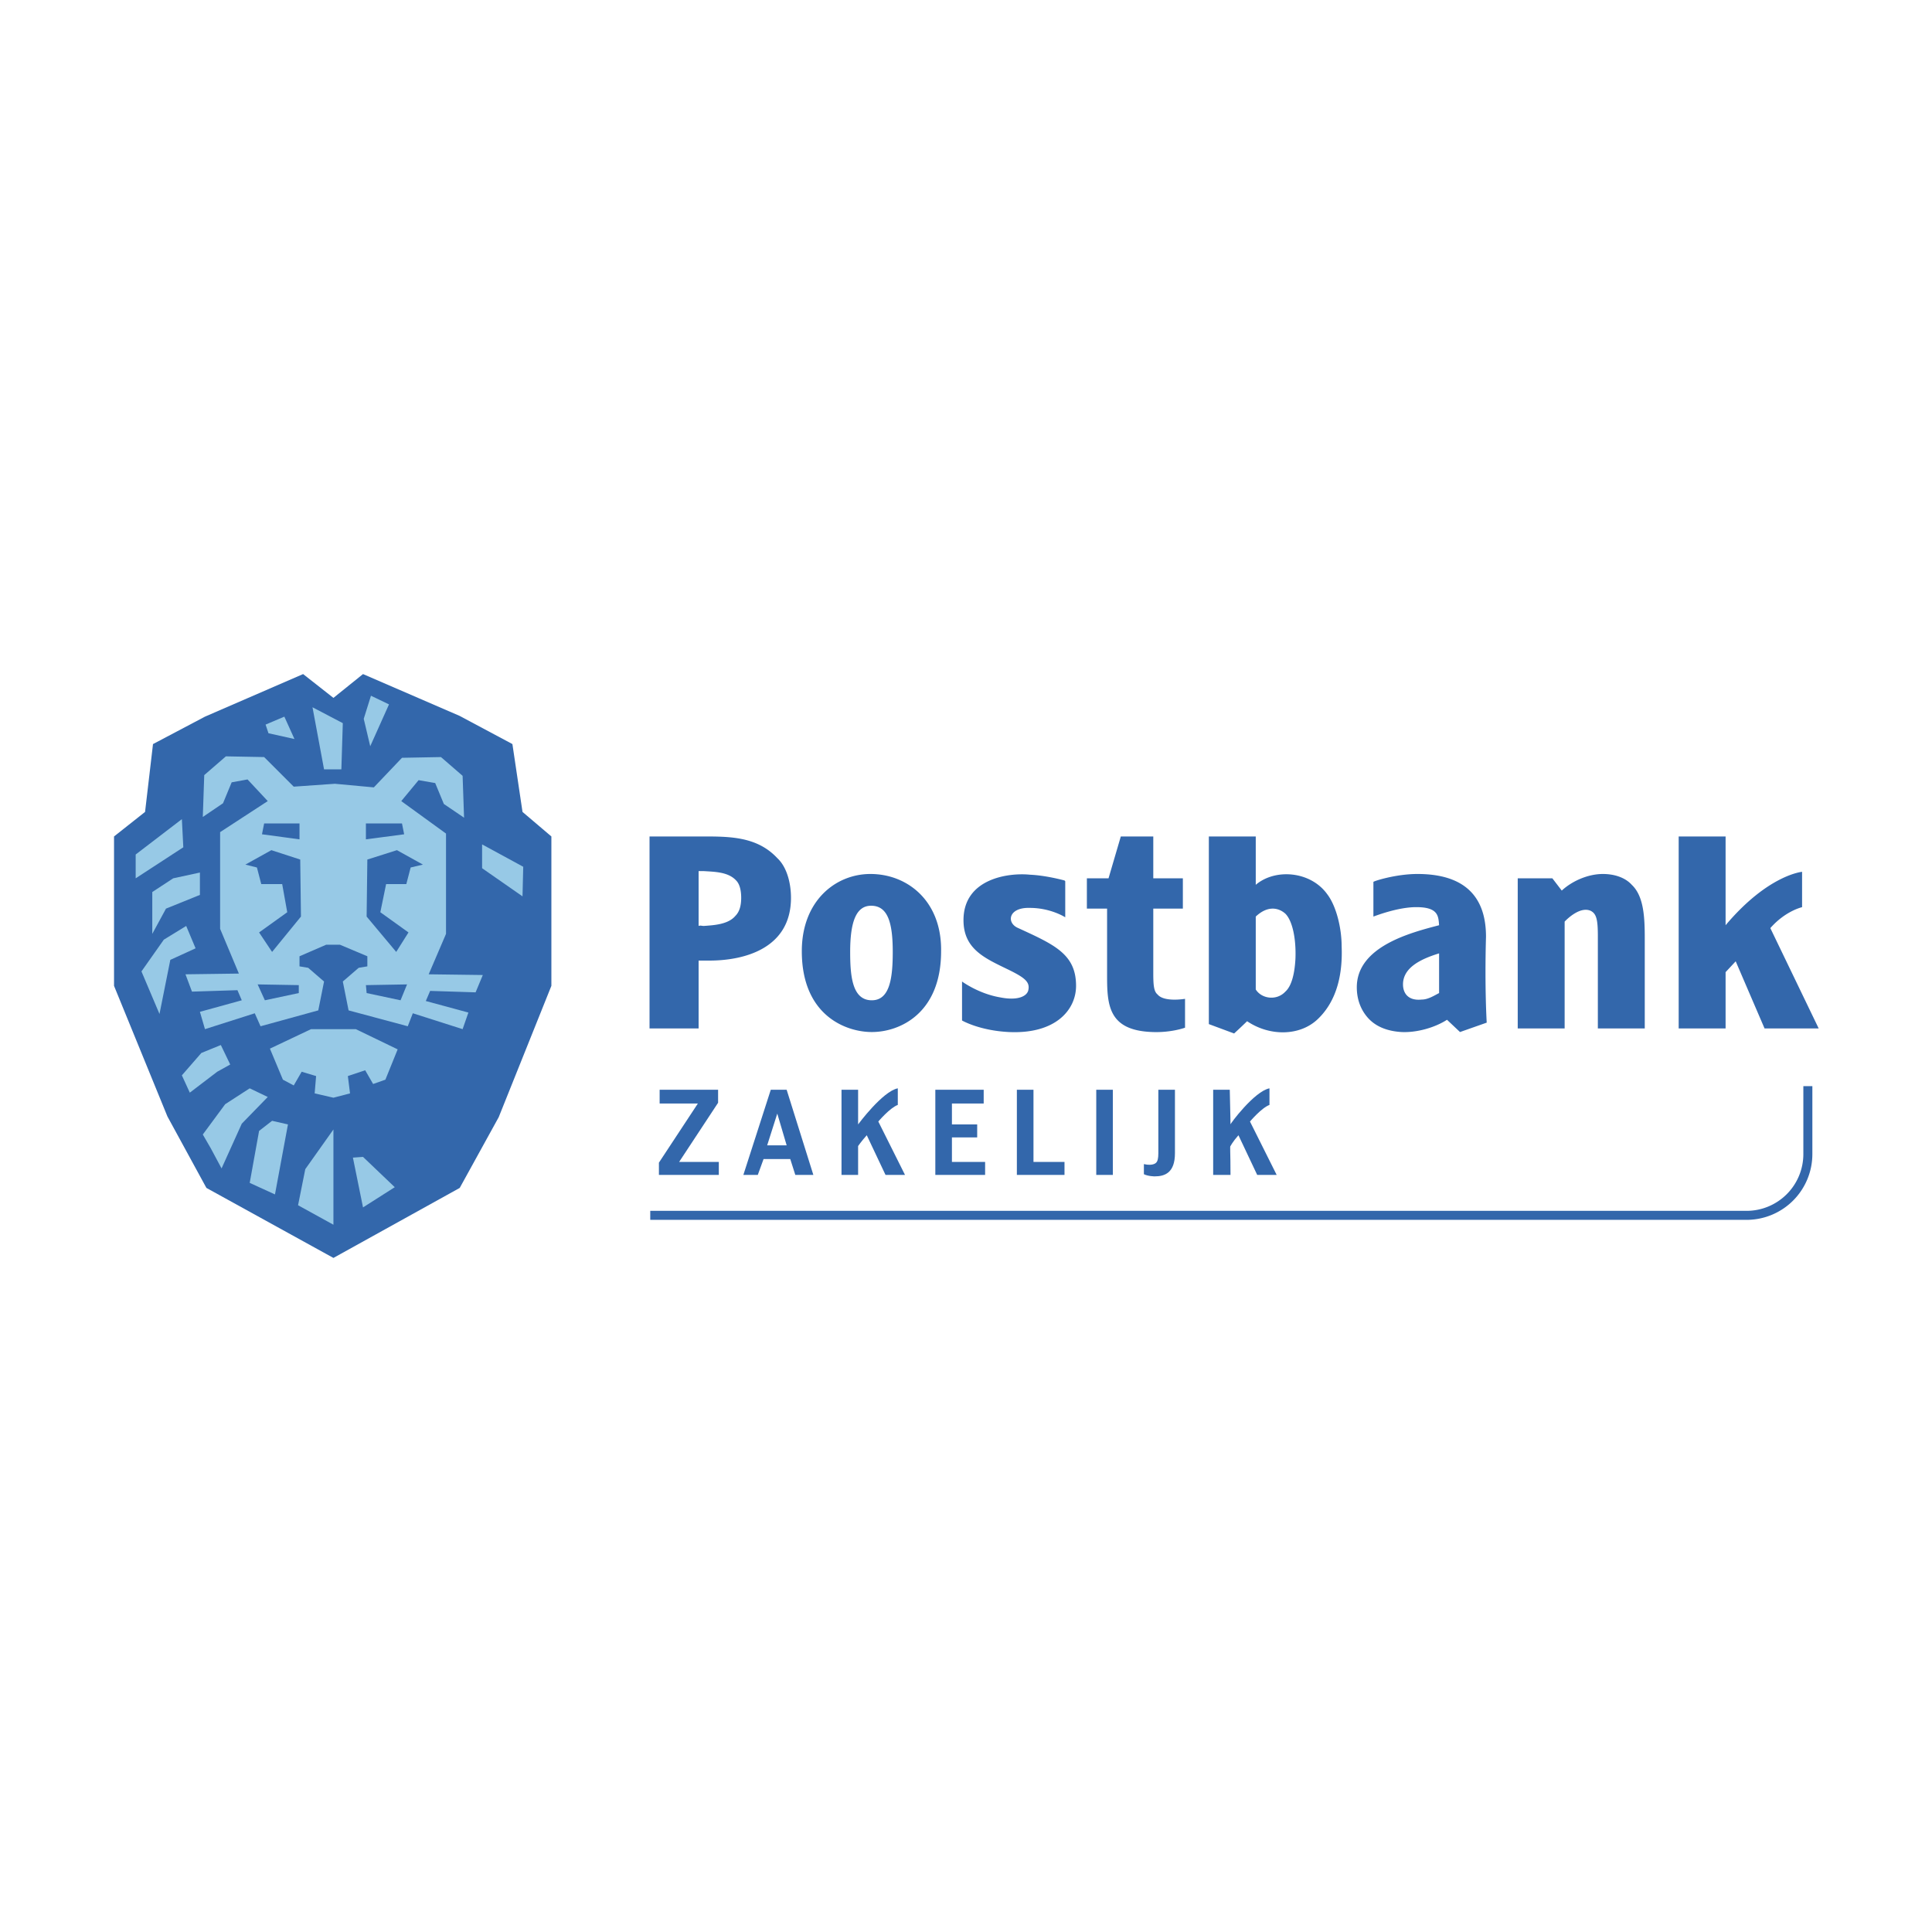
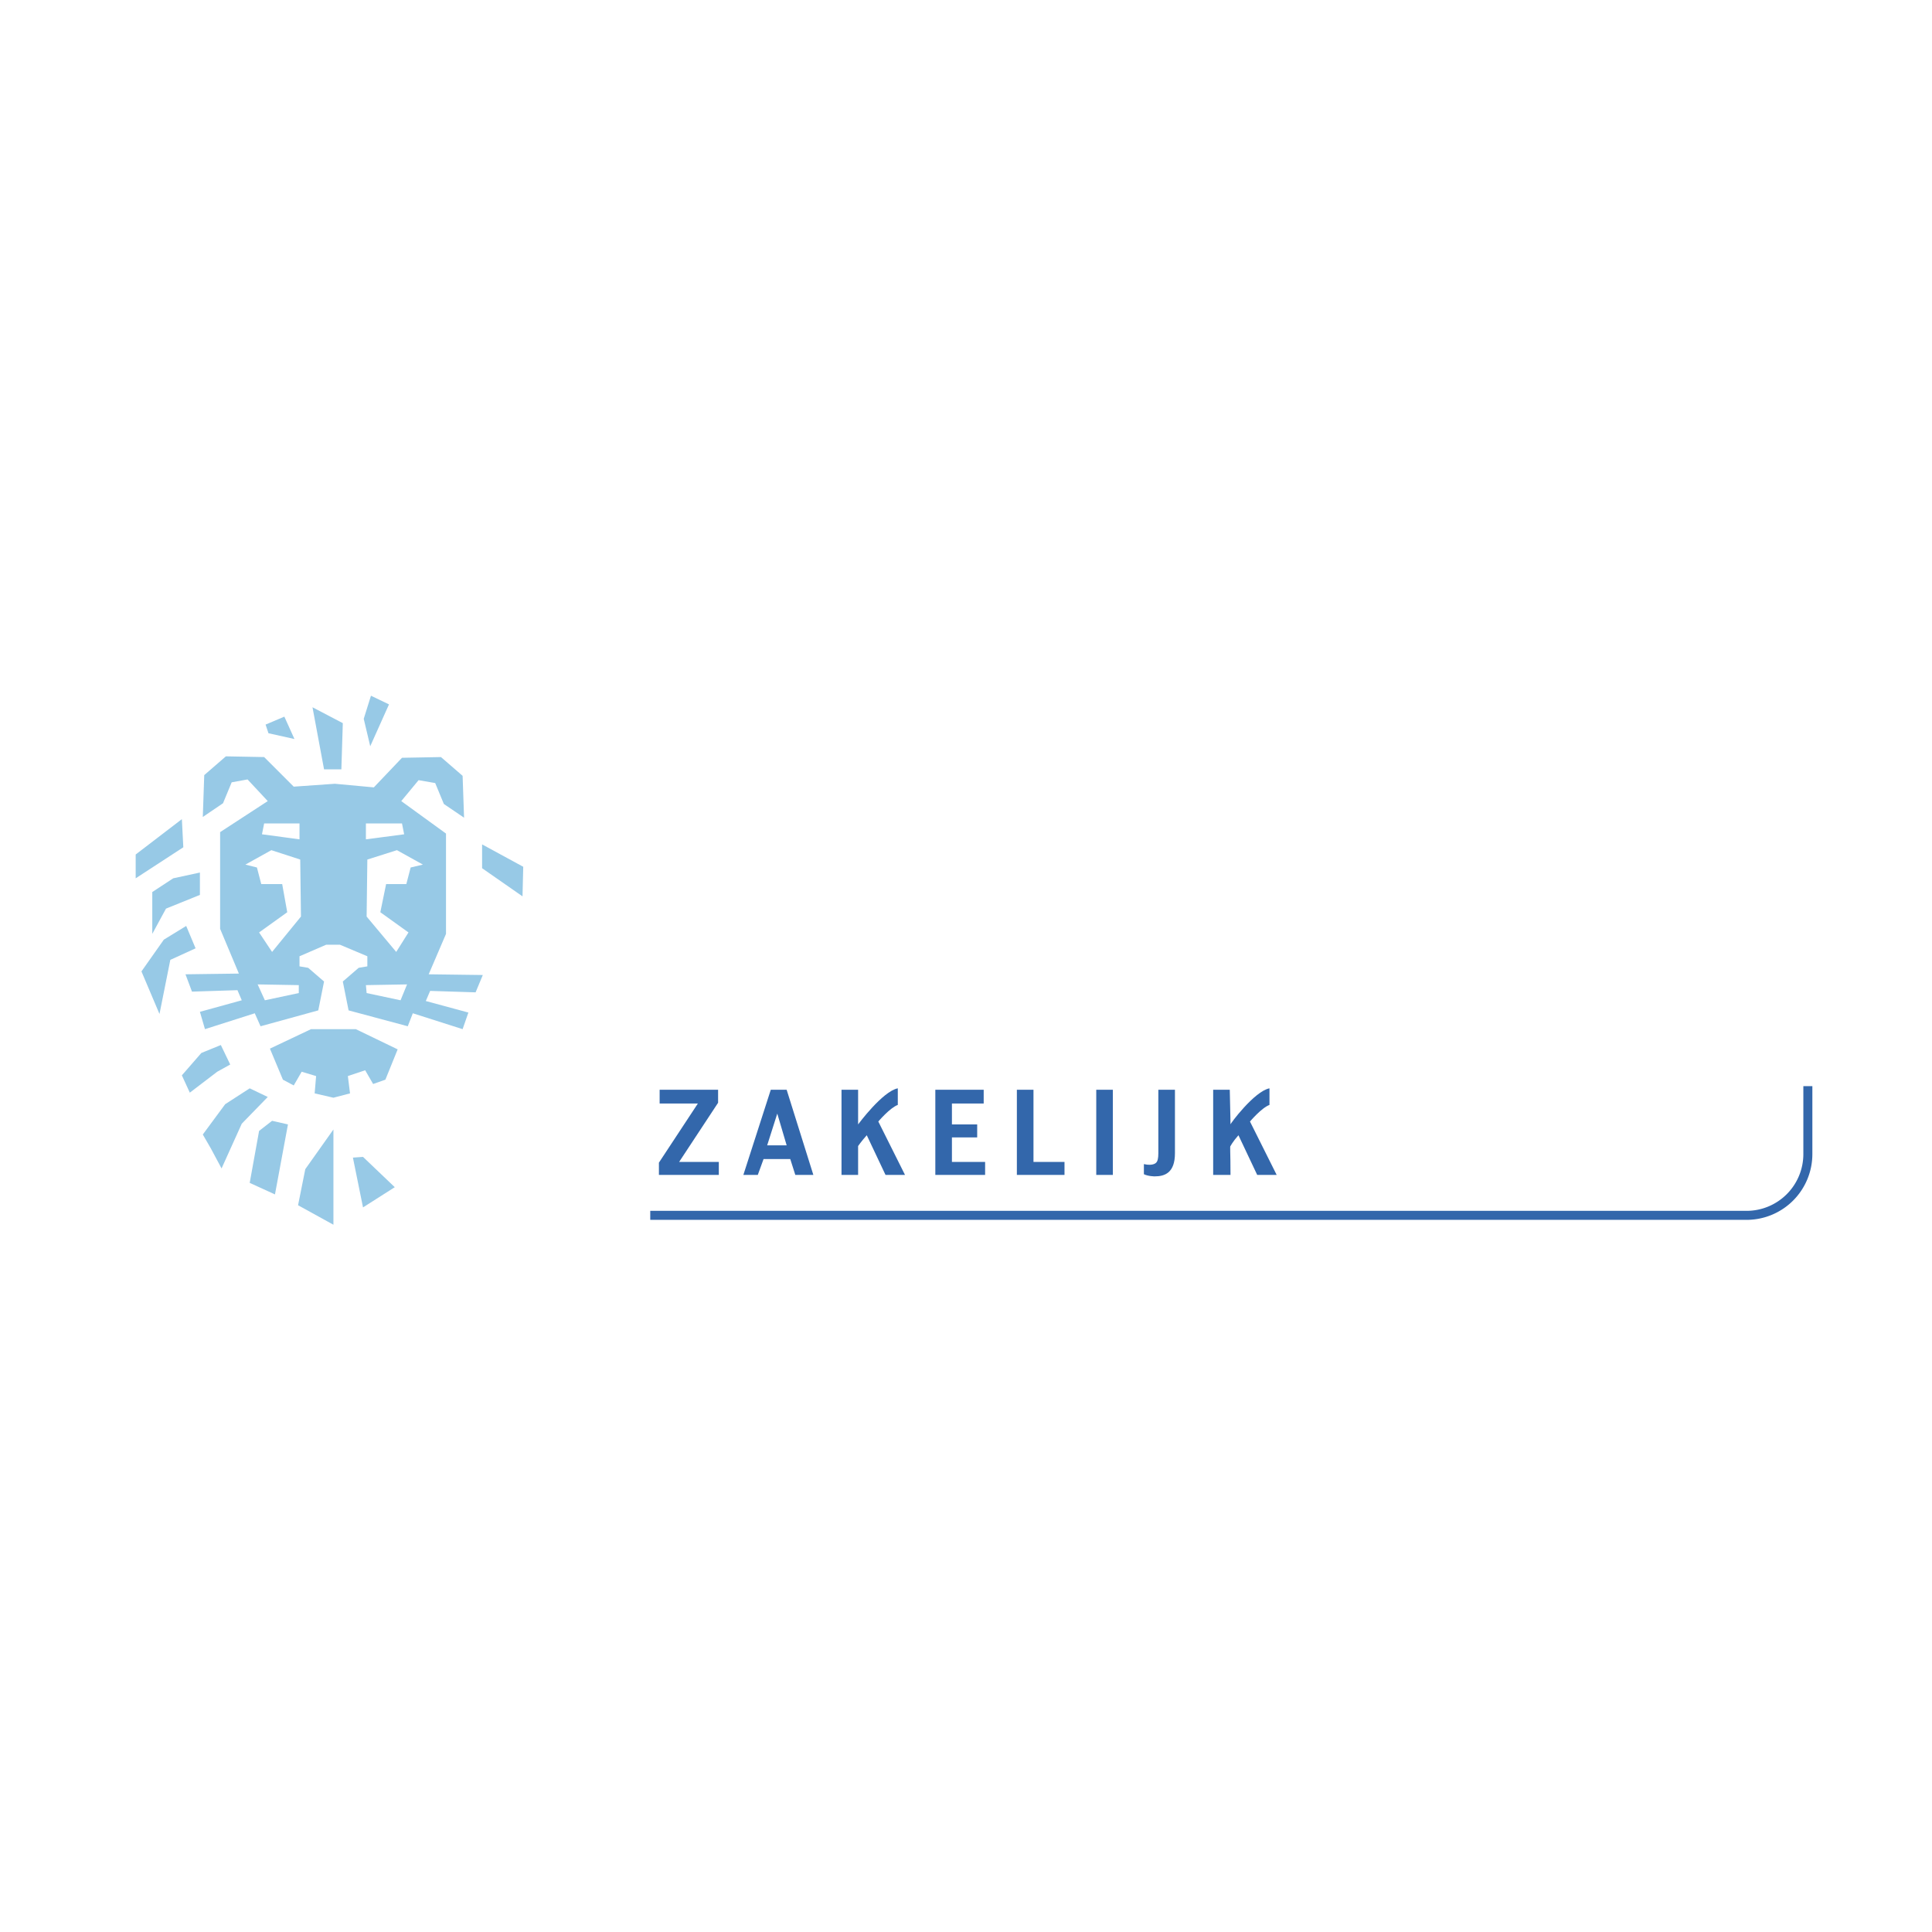
<svg xmlns="http://www.w3.org/2000/svg" width="2500" height="2500" viewBox="0 0 192.744 192.744">
  <path fill-rule="evenodd" clip-rule="evenodd" fill="#fff" d="M0 0h192.744v192.744H0V0z" />
-   <path d="M148.32 102.023l-2.664.937-1.297-1.224c-1.223.791-3.023 1.296-4.535 1.224-1.225-.072-2.449-.433-3.312-1.368-.791-.864-1.152-1.944-1.152-3.096 0-4.104 5.473-5.472 8.209-6.192-.072-.936-.072-1.872-2.52-1.8-1.801.072-3.816.864-4.033.936v-3.456c0-.072 2.232-.792 4.393-.792 5.76 0 6.84 3.384 6.84 6.264-.145 5.112.071 8.567.071 8.567zm-8.351-3.815c0 .864.504 1.656 1.871 1.512.648 0 1.297-.432 1.729-.647v-3.96c-1.874.575-3.6 1.439-3.6 3.095zM115.488 99.216c-.359-.288-.432-.864-.432-2.088v-6.48h2.951v-3.024h-2.951v-4.176h-3.24l-1.225 4.176h-2.16v3.024h2.016v6.696c0 2.952.145 5.473 4.537 5.616 1.871.072 3.24-.433 3.24-.433v-2.88c.001 0-2.087.361-2.736-.431zM131.473 101.664c-1.801 1.728-4.824 1.728-7.057.216a56 56 0 0 1-1.297 1.224l-2.52-.936v-18.72h4.68v4.824c1.945-1.656 5.473-1.368 7.129.936.936 1.224 1.439 3.456 1.439 5.184.145 3.528-.863 5.832-2.374 7.272zm-3.241-10.512c-.648-.576-1.729-.864-2.953.288v7.272c.576.936 2.088 1.152 2.953.216.648-.576.936-1.872 1.008-3.312.072-1.944-.289-3.744-1.008-4.464zM73.944 89.568c0-.72-.144-1.368-.504-1.728-.792-.864-2.16-.864-3.24-.936h-.504v5.472c.145-.072.36 0 .504 0 1.008-.072 2.448-.144 3.168-1.008.432-.432.576-1.08.576-1.8zm-4.248 6.264v6.768H64.8V83.448h5.256c2.736 0 5.472 0 7.488 2.16.936.864 1.368 2.448 1.368 3.96 0 5.112-4.752 6.264-8.136 6.264h-1.08zM102.744 90.576c-2.16-.072-2.377 1.512-1.152 2.016 3.6 1.656 5.76 2.592 5.76 5.76 0 2.376-2.016 4.824-6.695 4.608-2.953-.144-4.68-1.152-4.68-1.152V97.92s1.657 1.224 3.815 1.584c1.801.36 2.736-.145 2.809-.792.145-.792-.432-1.224-2.232-2.088-2.23-1.08-4.247-2.016-4.247-4.824 0-4.176 4.536-4.752 6.624-4.536 1.656.072 3.455.576 3.455.576l.072.072v3.6c-.002 0-1.441-.936-3.529-.936zM162.791 88.272c-.646-.72-1.727-1.08-2.879-1.08-1.512 0-3.096.72-4.104 1.656l-.938-1.224h-3.455V102.6h4.68V91.944s1.439-1.584 2.592-1.08c.576.288.721.864.721 2.52v9.216h4.68v-8.928c0-2.088-.072-4.248-1.297-5.4zM176.615 92.592c1.514-1.728 3.168-2.088 3.168-2.088v-3.528s-3.383.288-7.631 5.328v-8.856h-4.68V102.6h4.68v-5.615l1.008-1.081 2.879 6.696h5.4l-4.824-10.008zM93.888 94.896c0 6.192-4.104 8.064-6.912 8.064-2.592 0-6.984-1.656-6.984-8.064 0-5.04 3.384-7.704 6.84-7.704 3.744 0 7.128 2.736 7.056 7.704zm-6.984-4.536c-1.512 0-2.088 1.656-2.088 4.608 0 2.448.216 4.824 2.16 4.824 1.8 0 2.088-2.232 2.088-4.824 0-2.952-.504-4.608-2.16-4.608zM11.376 83.448v14.904l5.328 13.032 3.888 7.128 12.672 6.984 12.6-6.984 3.888-7.056 5.256-13.104V83.448L52.128 81l-1.008-6.768-5.256-2.808-9.648-4.176-2.952 2.376-3.024-2.376-9.792 4.248-5.184 2.736L14.472 81l-3.096 2.448z" fill-rule="evenodd" clip-rule="evenodd" fill="#3367ab" />
  <path fill-rule="evenodd" clip-rule="evenodd" fill="#97c9e6" d="M24.912 118.008l2.52 1.152 1.296-6.984-1.584-.36-1.296 1.008-.936 5.184zM22.968 106.2l-.936-1.944-1.944.792-1.944 2.232.792 1.728 2.736-2.088 1.296-.72zM33.264 112.68v9.504l-3.528-1.944.72-3.6 2.808-3.96zM20.232 113.184l.792 1.368 1.08 2.016 2.016-4.464 2.592-2.665-1.8-.863-2.448 1.584-2.232 3.024zM15.912 101.16l-1.8-4.248 2.232-3.168 2.232-1.368.936 2.232-2.52 1.152-1.08 5.4zM19.944 89.28l-3.384 1.368-1.368 2.52v-4.176l2.088-1.368 2.664-.576v2.232zM18.144 81.72l.144 2.808-4.752 3.096v-2.376l4.608-3.528zM39.384 118.439l-3.168 2.017-1.008-4.968 1.008-.072 3.168 3.023zM34.056 76.752h-1.728l-1.152-6.192 3.024 1.584-.144 4.608zM29.376 73.728l-2.592-.576-.288-.864 1.872-.792 1.008 2.232zM36.288 71.712l.72-2.304 1.8.864-1.872 4.176-.648-2.736zM48.096 84.24v2.376l4.032 2.808.072-2.952-4.104-2.232zM31.032 102.672l-4.104 1.944 1.296 3.096 1.08.576.792-1.368 1.44.432-.144 1.728 1.872.432 1.656-.432-.216-1.728 1.728-.577.792 1.369 1.224-.432 1.224-3.024-4.176-2.016h-4.464z" />
  <path d="M47.448 99l.72-1.729-5.4-.071 1.728-4.032V83.16l-4.464-3.24 1.729-2.088 1.656.288.864 2.088 2.016 1.368-.145-4.176-2.16-1.872-3.888.072-2.808 2.952-3.888-.36-4.104.288-2.952-2.952-3.816-.072-2.16 1.872-.144 4.176 2.016-1.368.864-2.088 1.584-.288 2.016 2.16-4.752 3.096v9.648l1.872 4.464-5.328.072.648 1.728 4.536-.144.432 1.008-4.176 1.151.504 1.729 4.968-1.584.576 1.296 5.76-1.584.576-2.88-1.584-1.368-.864-.144V95.4l2.664-1.152h1.368l2.736 1.152v1.008l-.864.144L34.2 97.92l.576 2.88 5.904 1.584.504-1.296 4.968 1.584.576-1.656-4.248-1.151.432-1.009 4.536.144zM26.352 82.152h3.528v1.584l-3.744-.504.216-1.08zm3.456 16.92l-3.384.72-.72-1.584 4.104.072v.792zm-2.664-4.104l-1.296-1.944 2.808-2.016-.504-2.808h-2.088l-.432-1.656-1.152-.288 2.592-1.44 2.88.936.072 5.688-2.88 3.528zm9.36-12.816h3.6l.216 1.08-3.816.504v-1.584zm3.456 17.64l-3.384-.72-.072-.792 4.104-.072-.648 1.584zm1.008-13.248l-.432 1.656H38.52l-.576 2.808 2.808 2.016-1.224 1.944-2.952-3.528.072-5.688 2.952-.936 2.592 1.44-1.224.288z" fill-rule="evenodd" clip-rule="evenodd" fill="#97c9e6" />
  <path fill-rule="evenodd" clip-rule="evenodd" fill="#3367ab" d="M69.624 110.088h-3.816v-1.368h5.832v1.296l-3.888 5.904h3.96v1.296h-5.976v-1.224l3.888-5.904zM78.48 114.264h-1.944l1.008-3.168.936 3.168zm-1.584-5.544l-2.736 8.496h1.44l.576-1.584h2.664l.504 1.584h1.8l-2.664-8.496h-1.584zM87.624 111.888l2.664 5.328h-1.944l-1.872-3.96c-.576.648-.864 1.08-.864 1.08v2.88h-1.656v-8.496h1.656v3.456s2.448-3.312 3.96-3.6v1.656c-.792.288-1.944 1.656-1.944 1.656zM98.137 108.72v1.368h-3.169v2.088h2.52v1.296h-2.52v2.448h3.311v1.296h-4.967v-8.496h4.825zM103.104 108.72v7.2h3.095v1.296h-4.752v-8.496h1.657zM109.367 108.72h1.656v8.496h-1.656v-8.496zM115.199 117.359s-.646 0-1.08-.216v-1.008c.938.216 1.225-.144 1.225-.144.145-.145.217-.433.217-.937v-6.336h1.656v6.336c0 1.946-1.01 2.305-2.018 2.305zM124.703 111.888l2.664 5.328h-1.943l-1.871-3.96c-.576.648-.793 1.08-.793 1.08-.072 0 0 .576 0 2.88h-1.729v-8.496h1.656c.072 2.88.072 3.456.072 3.456-.072 0 2.377-3.312 3.889-3.6v1.656c-.793.288-1.945 1.656-1.945 1.656z" />
  <path d="M180.359 108.359v6.769a6.115 6.115 0 0 1-6.119 6.12H64.872" fill="none" stroke="#3367ab" stroke-width=".899" stroke-miterlimit="2.613" />
</svg>